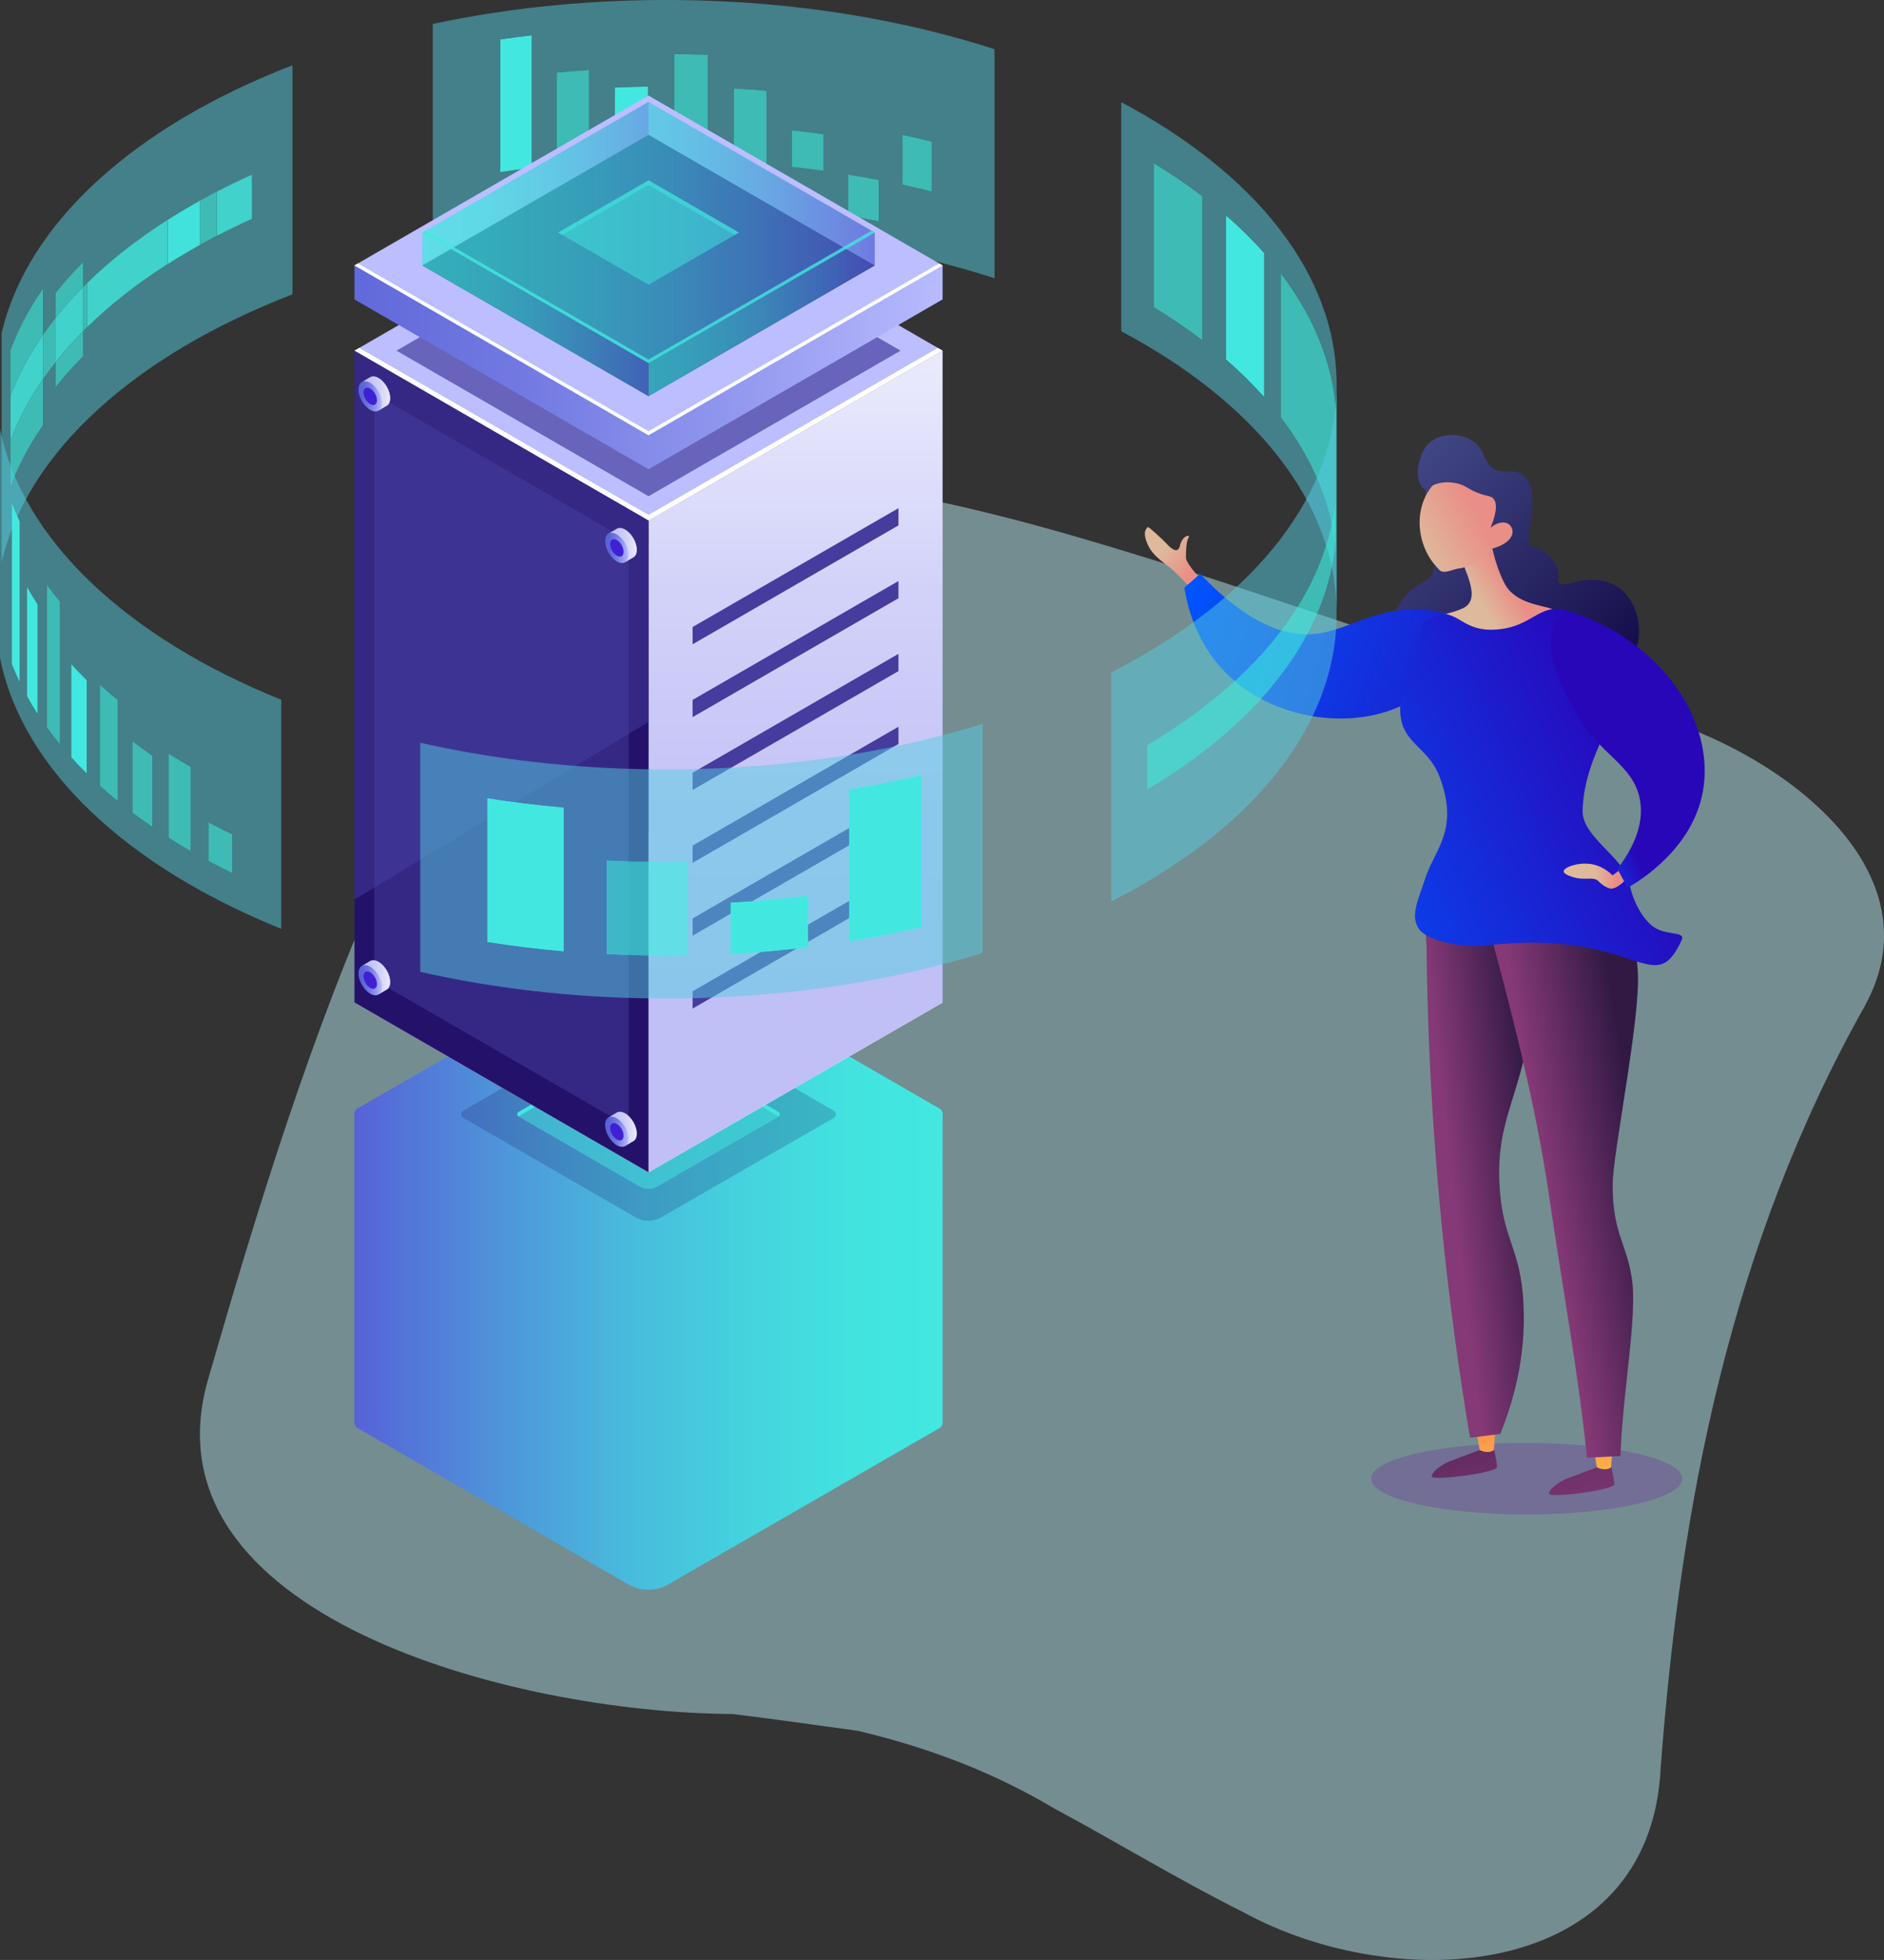
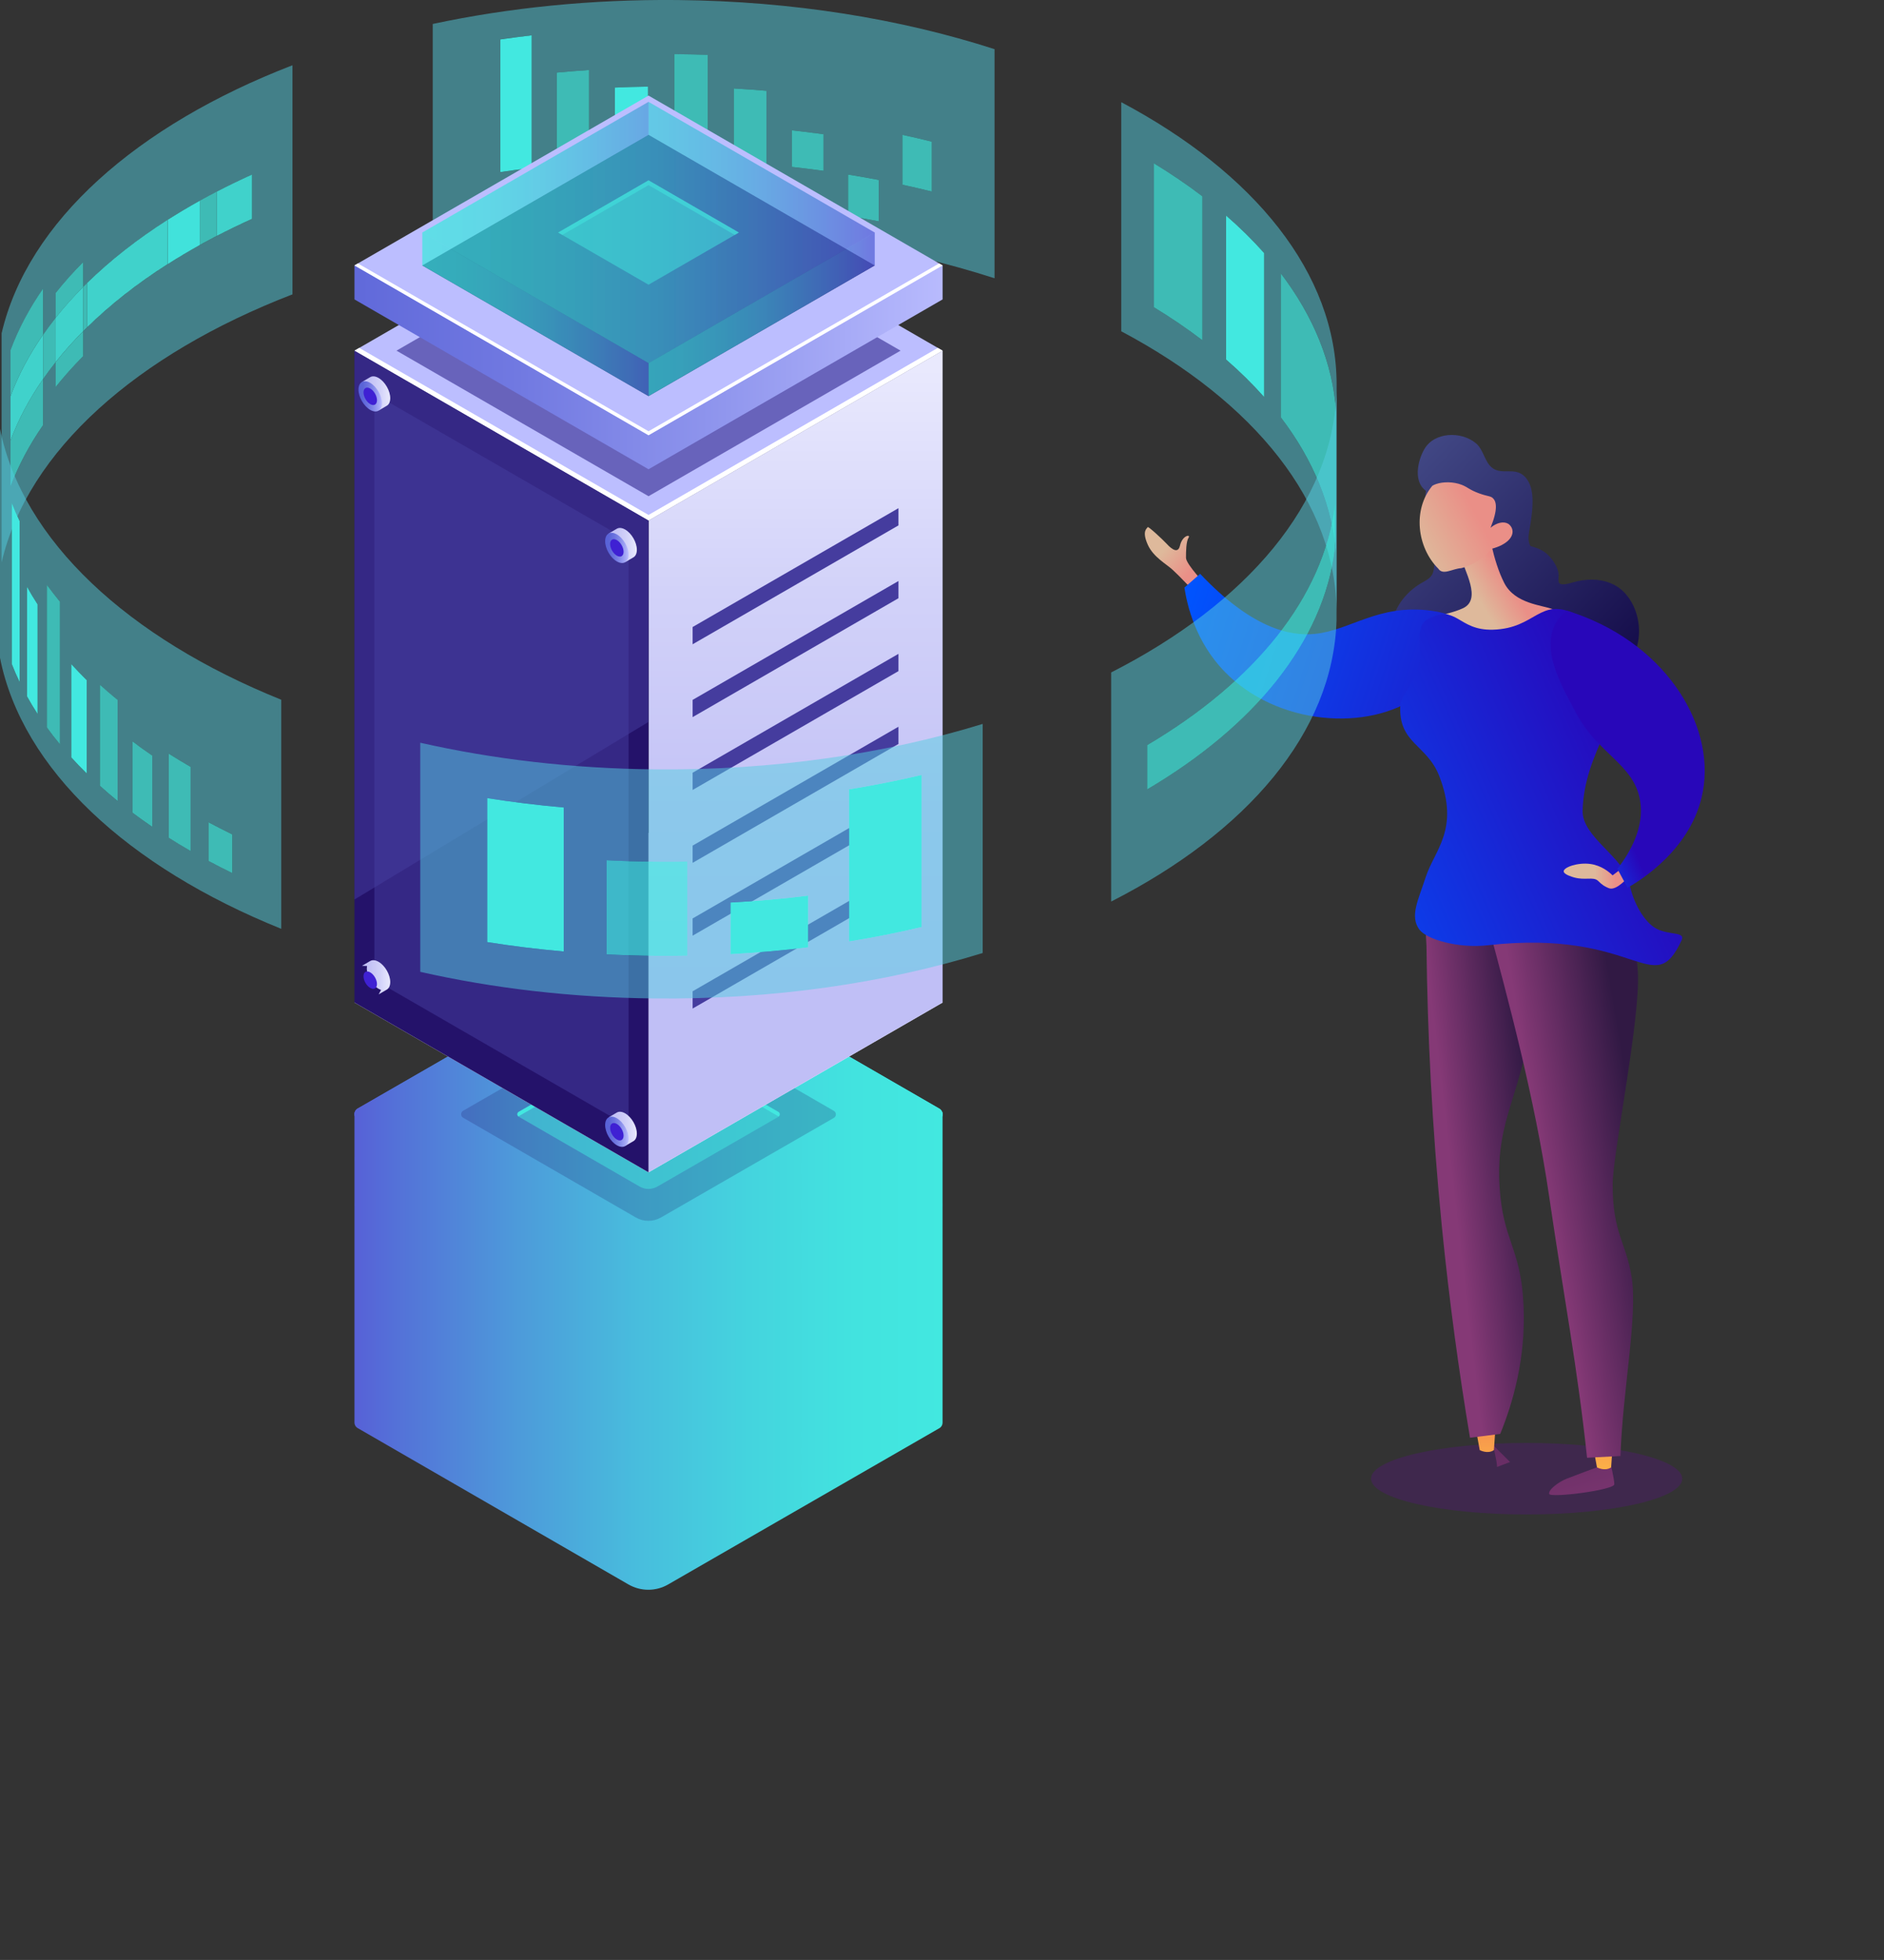
<svg xmlns="http://www.w3.org/2000/svg" xmlns:xlink="http://www.w3.org/1999/xlink" id="Capa_2" data-name="Capa 2" viewBox="0 0 464.95 483.53">
  <rect x="0" y="0" width="464.95" height="483.53" fill="#333333" stroke="none" />
  <defs>
    <style>
      .cls-1 {
        fill: #6900ab;
        opacity: .22;
      }

      .cls-1, .cls-2, .cls-3, .cls-4, .cls-5, .cls-6, .cls-7, .cls-8, .cls-9, .cls-10, .cls-11, .cls-12, .cls-13, .cls-14, .cls-15, .cls-16, .cls-17, .cls-18, .cls-19, .cls-20, .cls-21, .cls-22, .cls-23, .cls-24, .cls-25, .cls-26, .cls-27, .cls-28, .cls-29, .cls-30, .cls-31, .cls-32, .cls-33, .cls-34, .cls-35, .cls-36, .cls-37, .cls-38, .cls-39, .cls-40, .cls-41, .cls-42, .cls-43, .cls-44, .cls-45, .cls-46, .cls-47, .cls-48, .cls-49, .cls-50, .cls-51, .cls-52, .cls-53, .cls-54 {
        stroke-width: 0px;
      }

      .cls-2 {
        fill: url(#_ÂÁ_Ï_ÌÌ_È_ËÂÌÚ_3);
      }

      .cls-3 {
        fill: url(#Degradado_sin_nombre_35);
      }

      .cls-4 {
        fill: url(#Degradado_sin_nombre_36);
      }

      .cls-5 {
        fill: url(#Degradado_sin_nombre_40);
      }

      .cls-6 {
        fill: url(#Degradado_sin_nombre_49);
      }

      .cls-7 {
        opacity: .7;
      }

      .cls-7, .cls-46 {
        fill: #453c9e;
      }

      .cls-55 {
        opacity: .11;
      }

      .cls-8 {
        fill: url(#linear-gradient);
      }

      .cls-9 {
        opacity: .8;
      }

      .cls-9, .cls-10, .cls-35, .cls-36, .cls-37, .cls-47 {
        fill: #42e8e0;
      }

      .cls-10 {
        opacity: .75;
      }

      .cls-11 {
        fill: url(#_ÂÁ_Ï_ÌÌ_È_ËÂÌÚ_3-4);
      }

      .cls-12 {
        fill: url(#_ÂÁ_Ï_ÌÌ_È_ËÂÌÚ_3-5);
      }

      .cls-13 {
        fill: url(#_ÂÁ_Ï_ÌÌ_È_ËÂÌÚ_3-3);
      }

      .cls-14 {
        fill: url(#_ÂÁ_Ï_ÌÌ_È_ËÂÌÚ_3-2);
      }

      .cls-15 {
        fill: url(#_ÂÁ_Ï_ÌÌ_È_ËÂÌÚ_209);
      }

      .cls-16 {
        fill: url(#_ÂÁ_Ï_ÌÌ_È_ËÂÌÚ_24-2);
      }

      .cls-17 {
        fill: url(#_ÂÁ_Ï_ÌÌ_È_ËÂÌÚ_24-3);
      }

      .cls-18 {
        fill: url(#_ÂÁ_Ï_ÌÌ_È_ËÂÌÚ_24-4);
      }

      .cls-19 {
        fill: url(#Degradado_sin_nombre_49-3);
      }

      .cls-20 {
        fill: url(#Degradado_sin_nombre_49-2);
      }

      .cls-21 {
        fill: url(#Degradado_sin_nombre_36-2);
      }

      .cls-22 {
        fill: url(#Degradado_sin_nombre_35-2);
      }

      .cls-23 {
        fill: url(#_ÂÁ_Ï_ÌÌ_È_ËÂÌÚ_209-2);
      }

      .cls-24 {
        fill: url(#_ÂÁ_Ï_ÌÌ_È_ËÂÌÚ_209-3);
      }

      .cls-25 {
        fill: url(#_ÂÁ_Ï_ÌÌ_È_ËÂÌÚ_209-4);
      }

      .cls-26 {
        fill: url(#_ÂÁ_Ï_ÌÌ_È_ËÂÌÚ_209-7);
      }

      .cls-27 {
        fill: url(#_ÂÁ_Ï_ÌÌ_È_ËÂÌÚ_209-5);
      }

      .cls-28 {
        fill: url(#_ÂÁ_Ï_ÌÌ_È_ËÂÌÚ_209-6);
      }

      .cls-29 {
        fill: url(#_ÂÁ_Ï_ÌÌ_È_ËÂÌÚ_254);
      }

      .cls-29, .cls-30, .cls-31, .cls-32, .cls-33, .cls-34, .cls-37, .cls-38, .cls-56 {
        opacity: .5;
      }

      .cls-30 {
        fill: url(#_ÂÁ_Ï_ÌÌ_È_ËÂÌÚ_254-3);
      }

      .cls-31 {
        fill: url(#_ÂÁ_Ï_ÌÌ_È_ËÂÌÚ_254-2);
      }

      .cls-32 {
        fill: url(#_ÂÁ_Ï_ÌÌ_È_ËÂÌÚ_254-5);
      }

      .cls-33 {
        fill: url(#_ÂÁ_Ï_ÌÌ_È_ËÂÌÚ_254-6);
      }

      .cls-34 {
        fill: url(#_ÂÁ_Ï_ÌÌ_È_ËÂÌÚ_254-4);
      }

      .cls-35 {
        opacity: .88;
      }

      .cls-36 {
        opacity: .97;
      }

      .cls-38 {
        fill: #b7e9f0;
      }

      .cls-39 {
        fill: #55cee0;
        opacity: .5;
      }

      .cls-57 {
        opacity: .2;
      }

      .cls-58 {
        opacity: .51;
      }

      .cls-40 {
        fill: url(#linear-gradient-4);
      }

      .cls-41 {
        fill: url(#linear-gradient-2);
      }

      .cls-42 {
        fill: url(#linear-gradient-3);
      }

      .cls-43 {
        fill: url(#linear-gradient-5);
      }

      .cls-44 {
        fill: url(#linear-gradient-6);
      }

      .cls-45 {
        fill: #3f21d3;
      }

      .cls-48 {
        fill: #0f054c;
      }

      .cls-49 {
        fill: #160a5b;
      }

      .cls-50 {
        fill: #24126a;
      }

      .cls-51 {
        fill: #bcbeff;
      }

      .cls-52 {
        fill: #fff;
      }

      .cls-53 {
        fill: url(#_ÂÁ_Ï_ÌÌ_È_ËÂÌÚ_24);
      }

      .cls-54 {
        fill: url(#_ÂÁ_Ï_ÌÌ_È_ËÂÌÚ_18);
      }
    </style>
    <linearGradient id="Degradado_sin_nombre_40" data-name="Degradado sin nombre 40" x1="337.93" y1="117" x2="404.45" y2="180.09" gradientUnits="userSpaceOnUse">
      <stop offset="0" stop-color="#444b88" />
      <stop offset="1" stop-color="#0d0240" />
    </linearGradient>
    <linearGradient id="Degradado_sin_nombre_36" data-name="Degradado sin nombre 36" x1="356.94" y1="154.14" x2="374.93" y2="142.79" gradientUnits="userSpaceOnUse">
      <stop offset=".47" stop-color="#deb99b" />
      <stop offset=".87" stop-color="#ea8f87" />
    </linearGradient>
    <linearGradient id="Degradado_sin_nombre_36-2" data-name="Degradado sin nombre 36" x1="-2177.99" y1="-2886.31" x2="-2159.56" y2="-2922.14" gradientTransform="translate(511.66 3754.7) rotate(34.21)" xlink:href="#Degradado_sin_nombre_36" />
    <linearGradient id="linear-gradient" x1="348.17" y1="314.38" x2="368.75" y2="388.67" gradientUnits="userSpaceOnUse">
      <stop offset="0" stop-color="#311944" />
      <stop offset="1" stop-color="#853976" />
    </linearGradient>
    <linearGradient id="linear-gradient-2" x1="366.49" y1="366.9" x2="366.79" y2="341.84" gradientUnits="userSpaceOnUse">
      <stop offset="0" stop-color="#ffc044" />
      <stop offset="1" stop-color="#ef6f56" />
    </linearGradient>
    <linearGradient id="linear-gradient-3" x1="373.94" y1="307.24" x2="394.53" y2="381.53" xlink:href="#linear-gradient" />
    <linearGradient id="linear-gradient-4" x1="395.47" y1="367.25" x2="395.77" y2="342.19" xlink:href="#linear-gradient-2" />
    <linearGradient id="linear-gradient-5" x1="379.27" y1="285.21" x2="357.97" y2="287.69" xlink:href="#linear-gradient" />
    <linearGradient id="linear-gradient-6" x1="405.13" y1="287.97" x2="381.34" y2="291.93" xlink:href="#linear-gradient" />
    <linearGradient id="Degradado_sin_nombre_35" data-name="Degradado sin nombre 35" x1="292.48" y1="497.99" x2="308.39" y2="497.71" gradientTransform="translate(397.77 -432.79) rotate(41.34)" gradientUnits="userSpaceOnUse">
      <stop offset="0" stop-color="#deb99b" />
      <stop offset=".53" stop-color="#ea8f87" />
    </linearGradient>
    <linearGradient id="Degradado_sin_nombre_49" data-name="Degradado sin nombre 49" x1="303.47" y1="507.14" x2="400.43" y2="464.71" gradientTransform="translate(397.77 -432.79) rotate(41.34)" gradientUnits="userSpaceOnUse">
      <stop offset="0" stop-color="#05f" />
      <stop offset="1" stop-color="#2807b9" />
    </linearGradient>
    <linearGradient id="Degradado_sin_nombre_49-2" data-name="Degradado sin nombre 49" x1="311.05" y1="226.01" x2="404.84" y2="184.96" gradientTransform="matrix(1,0,0,1,0,0)" xlink:href="#Degradado_sin_nombre_49" />
    <linearGradient id="Degradado_sin_nombre_35-2" data-name="Degradado sin nombre 35" x1="393.57" y1="216.09" x2="403.2" y2="216.09" gradientTransform="matrix(1,0,0,1,0,0)" xlink:href="#Degradado_sin_nombre_35" />
    <linearGradient id="Degradado_sin_nombre_49-3" data-name="Degradado sin nombre 49" x1="378.71" y1="191.59" x2="392.78" y2="185.44" gradientTransform="matrix(1,0,0,1,0,0)" xlink:href="#Degradado_sin_nombre_49" />
    <linearGradient id="_ÂÁ_Ï_ÌÌ_È_ËÂÌÚ_209" data-name="¡ÂÁ˚ÏˇÌÌ˚È „‡‰ËÂÌÚ 209" x1="87.48" y1="329.76" x2="232.62" y2="329.76" gradientUnits="userSpaceOnUse">
      <stop offset="0" stop-color="#5761d7" />
      <stop offset=".07" stop-color="#5471d8" />
      <stop offset=".28" stop-color="#4d9bda" />
      <stop offset=".48" stop-color="#48bddd" />
      <stop offset=".67" stop-color="#44d4de" />
      <stop offset=".85" stop-color="#42e3df" />
      <stop offset="1" stop-color="#42e8e0" />
    </linearGradient>
    <linearGradient id="_ÂÁ_Ï_ÌÌ_È_ËÂÌÚ_209-2" data-name="¡ÂÁ˚ÏˇÌÌ˚È „‡‰ËÂÌÚ 209" y1="318.59" y2="318.59" xlink:href="#_ÂÁ_Ï_ÌÌ_È_ËÂÌÚ_209" />
    <linearGradient id="_ÂÁ_Ï_ÌÌ_È_ËÂÌÚ_209-3" data-name="¡ÂÁ˚ÏˇÌÌ˚È „‡‰ËÂÌÚ 209" y1="307.43" y2="307.43" xlink:href="#_ÂÁ_Ï_ÌÌ_È_ËÂÌÚ_209" />
    <linearGradient id="_ÂÁ_Ï_ÌÌ_È_ËÂÌÚ_209-4" data-name="¡ÂÁ˚ÏˇÌÌ˚È „‡‰ËÂÌÚ 209" y1="296.26" y2="296.26" xlink:href="#_ÂÁ_Ï_ÌÌ_È_ËÂÌÚ_209" />
    <linearGradient id="_ÂÁ_Ï_ÌÌ_È_ËÂÌÚ_209-5" data-name="¡ÂÁ˚ÏˇÌÌ˚È „‡‰ËÂÌÚ 209" x1="87.48" y1="313.01" x2="232.62" y2="313.01" xlink:href="#_ÂÁ_Ï_ÌÌ_È_ËÂÌÚ_209" />
    <linearGradient id="_ÂÁ_Ï_ÌÌ_È_ËÂÌÚ_209-6" data-name="¡ÂÁ˚ÏˇÌÌ˚È „‡‰ËÂÌÚ 209" y1="296.26" y2="296.26" xlink:href="#_ÂÁ_Ï_ÌÌ_È_ËÂÌÚ_209" />
    <linearGradient id="_ÂÁ_Ï_ÌÌ_È_ËÂÌÚ_209-7" data-name="¡ÂÁ˚ÏˇÌÌ˚È „‡‰ËÂÌÚ 209" x1="87.48" y1="316.39" x2="232.62" y2="316.39" xlink:href="#_ÂÁ_Ï_ÌÌ_È_ËÂÌÚ_209" />
    <linearGradient id="_ÂÁ_Ï_ÌÌ_È_ËÂÌÚ_3" data-name="¡ÂÁ˚ÏˇÌÌ˚È „‡‰ËÂÌÚ 3" x1="196.33" y1="243.95" x2="196.33" y2="90.81" gradientUnits="userSpaceOnUse">
      <stop offset="0" stop-color="#c0bff6" />
      <stop offset=".29" stop-color="#c4c3f6" />
      <stop offset=".64" stop-color="#d2d2f9" />
      <stop offset="1" stop-color="#e9e9fd" />
    </linearGradient>
    <linearGradient id="_ÂÁ_Ï_ÌÌ_È_ËÂÌÚ_3-2" data-name="¡ÂÁ˚ÏˇÌÌ˚È „‡‰ËÂÌÚ 3" x1="150.19" y1="134.46" x2="157.17" y2="134.46" xlink:href="#_ÂÁ_Ï_ÌÌ_È_ËÂÌÚ_3" />
    <linearGradient id="_ÂÁ_Ï_ÌÌ_È_ËÂÌÚ_24" data-name="¡ÂÁ˚ÏˇÌÌ˚È „‡‰ËÂÌÚ 24" x1="149.34" y1="135.18" x2="155.12" y2="135.18" gradientUnits="userSpaceOnUse">
      <stop offset="0" stop-color="#5761d7" />
      <stop offset=".18" stop-color="#5b65d8" />
      <stop offset=".39" stop-color="#6a72de" />
      <stop offset=".61" stop-color="#8188e8" />
      <stop offset=".85" stop-color="#a2a6f5" />
      <stop offset="1" stop-color="#bcbeff" />
    </linearGradient>
    <linearGradient id="_ÂÁ_Ï_ÌÌ_È_ËÂÌÚ_3-3" data-name="¡ÂÁ˚ÏˇÌÌ˚È „‡‰ËÂÌÚ 3" x1="89.33" y1="97.07" x2="96.31" y2="97.07" xlink:href="#_ÂÁ_Ï_ÌÌ_È_ËÂÌÚ_3" />
    <linearGradient id="_ÂÁ_Ï_ÌÌ_È_ËÂÌÚ_24-2" data-name="¡ÂÁ˚ÏˇÌÌ˚È „‡‰ËÂÌÚ 24" x1="88.48" y1="97.78" x2="94.25" y2="97.78" xlink:href="#_ÂÁ_Ï_ÌÌ_È_ËÂÌÚ_24" />
    <linearGradient id="_ÂÁ_Ï_ÌÌ_È_ËÂÌÚ_3-4" data-name="¡ÂÁ˚ÏˇÌÌ˚È „‡‰ËÂÌÚ 3" x1="150.19" y1="278.5" x2="157.17" y2="278.5" xlink:href="#_ÂÁ_Ï_ÌÌ_È_ËÂÌÚ_3" />
    <linearGradient id="_ÂÁ_Ï_ÌÌ_È_ËÂÌÚ_24-3" data-name="¡ÂÁ˚ÏˇÌÌ˚È „‡‰ËÂÌÚ 24" y1="279.21" y2="279.21" xlink:href="#_ÂÁ_Ï_ÌÌ_È_ËÂÌÚ_24" />
    <linearGradient id="_ÂÁ_Ï_ÌÌ_È_ËÂÌÚ_3-5" data-name="¡ÂÁ˚ÏˇÌÌ˚È „‡‰ËÂÌÚ 3" x1="89.33" y1="241.1" x2="96.31" y2="241.1" xlink:href="#_ÂÁ_Ï_ÌÌ_È_ËÂÌÚ_3" />
    <linearGradient id="_ÂÁ_Ï_ÌÌ_È_ËÂÌÚ_24-4" data-name="¡ÂÁ˚ÏˇÌÌ˚È „‡‰ËÂÌÚ 24" x1="88.48" y1="241.81" x2="94.25" y2="241.81" xlink:href="#_ÂÁ_Ï_ÌÌ_È_ËÂÌÚ_24" />
    <linearGradient id="_ÂÁ_Ï_ÌÌ_È_ËÂÌÚ_18" data-name="¡ÂÁ˚ÏˇÌÌ˚È „‡‰ËÂÌÚ 18" x1="51.6" y1="90.62" x2="237.58" y2="90.62" gradientUnits="userSpaceOnUse">
      <stop offset="0" stop-color="#5761d7" />
      <stop offset=".16" stop-color="#5e67d9" />
      <stop offset=".41" stop-color="#7179e1" />
      <stop offset=".69" stop-color="#9197ee" />
      <stop offset="1" stop-color="#bcbeff" />
    </linearGradient>
    <linearGradient id="_ÂÁ_Ï_ÌÌ_È_ËÂÌÚ_254" data-name="¡ÂÁ˚ÏˇÌÌ˚È „‡‰ËÂÌÚ 254" x1="104.23" y1="65.49" x2="215.86" y2="65.49" gradientUnits="userSpaceOnUse">
      <stop offset="0" stop-color="#42e8e0" />
      <stop offset=".15" stop-color="#42e3df" />
      <stop offset=".33" stop-color="#44d4de" />
      <stop offset=".52" stop-color="#48bddd" />
      <stop offset=".72" stop-color="#4d9bda" />
      <stop offset=".93" stop-color="#5471d8" />
      <stop offset="1" stop-color="#5761d7" />
    </linearGradient>
    <linearGradient id="_ÂÁ_Ï_ÌÌ_È_ËÂÌÚ_254-2" data-name="¡ÂÁ˚ÏˇÌÌ˚È „‡‰ËÂÌÚ 254" x1="160.05" y1="45.32" y2="45.32" xlink:href="#_ÂÁ_Ï_ÌÌ_È_ËÂÌÚ_254" />
    <linearGradient id="_ÂÁ_Ï_ÌÌ_È_ËÂÌÚ_254-3" data-name="¡ÂÁ˚ÏˇÌÌ˚È „‡‰ËÂÌÚ 254" y1="45.32" x2="160.05" y2="45.32" xlink:href="#_ÂÁ_Ï_ÌÌ_È_ËÂÌÚ_254" />
    <linearGradient id="_ÂÁ_Ï_ÌÌ_È_ËÂÌÚ_254-4" data-name="¡ÂÁ˚ÏˇÌÌ˚È „‡‰ËÂÌÚ 254" y1="57.37" y2="57.37" xlink:href="#_ÂÁ_Ï_ÌÌ_È_ËÂÌÚ_254" />
    <linearGradient id="_ÂÁ_Ï_ÌÌ_È_ËÂÌÚ_254-5" data-name="¡ÂÁ˚ÏˇÌÌ˚È „‡‰ËÂÌÚ 254" x1="160.05" y1="77.54" y2="77.54" xlink:href="#_ÂÁ_Ï_ÌÌ_È_ËÂÌÚ_254" />
    <linearGradient id="_ÂÁ_Ï_ÌÌ_È_ËÂÌÚ_254-6" data-name="¡ÂÁ˚ÏˇÌÌ˚È „‡‰ËÂÌÚ 254" y1="77.54" x2="160.05" y2="77.54" xlink:href="#_ÂÁ_Ï_ÌÌ_È_ËÂÌÚ_254" />
  </defs>
  <g id="Capa_2-2" data-name="Capa 2">
    <g>
-       <path class="cls-38" d="M211.61,426.99c17.75,4.18,33.71,10.32,48.68,19.24,7.71,4.14,15.32,8.5,23.01,12.84,7.68,4.33,15.43,8.63,23.41,12.62,38.06,20.87,100.68,17.19,103.13-35.6,4.91-65.07,17.19-128.91,50.34-187.85,19.64-35.6-25.74-65.46-55.37-72.28-69.49-15.99-197.23-75.91-240.93-51.26-56.43,31.83-88.99,133.98-112.53,215.62-16.72,58,74.89,82.26,129.45,82.54,10.29,1.25,20.78,2.77,30.82,4.14Z" />
      <ellipse class="cls-1" cx="376.76" cy="364.81" rx="38.4" ry="8.82" />
      <g>
        <g>
          <path class="cls-5" d="M400.64,145.95c-1.75-1.74-4.11-2.66-6.54-2.89-1.61-.15-3.21,0-4.79.32-1.06.21-3.29,1.16-4.33.63-.64-.32-.21-1.67-.37-2.62-.22-1.29-.86-2.43-1.66-3.46-1.55-2-3.19-2.66-5.25-3.21-.91-1.68-.3-3.4,0-5.48.52-3.56,1.44-9.51-1.89-12.08-2.24-1.73-5.13-.09-7.36-1.6-2.12-1.43-2.18-4.55-4.29-6.27-3.6-2.93-10.17-2.76-12.65,1.52-1.72,2.98-2.72,8.1.4,10.28-.58,3.18.65,6.53,1.97,9.39.6,1.31,1.6,2.41,2.18,3.71.47,1.05.41,1.77.1,2.4-.71.23-1.33.55-1.8,1.48-.42.84-.38,1.63-.54,2.51-.36,2.03-1.64,2.42-3.24,3.38-3.72,2.23-6.92,6.27-7.07,10.76-.14,4.4,3.87,7.47,7.6,9,2.03.83,4.1.79,6.21.29,2.96-.7,5.15-1.19,8.19-.33,5.63,1.59,10.7,4.04,16.61,4.69,2.64.29,5.41.13,8.07.23,2.46.09,5.17-.29,7.43-1.32,8.06-3.64,8.98-15.39,3.01-21.35Z" />
          <path class="cls-4" d="M367.29,130.14s1,7.92,3.94,13.68c2.66,5.2,9.43,5.45,11.9,6.46,2.47,1.01,1.91,6.63-4.9,7.87-6.81,1.24-21.05.36-24.61-3.26-3.08-3.14,2.65-2.63,7.4-4.82,4.75-2.19.41-9.17-.8-13.44-1.21-4.28,7.07-6.48,7.07-6.48Z" />
          <path class="cls-21" d="M368,135.42s-2.31,3.08-6.46,4.48c-.3.1-.6.19-.92.27-2.19.12-4.51,1.86-5.67.12-5.23-5.23-6.39-14.52-1.46-20.45.28-.17.59-.31.94-.43,1.74-.6,4.27-.59,6.31.2,1.45.56,1.89,1.23,4.27,2.1,2.2.8,2.86.61,3.48,1.25.78.8,1.24,2.61-.64,7.24,1.52-1.27,3.23-1.65,4.36-.98.18.11.65.49.88,1.03.84,1.96-1.09,4.17-5.09,5.17Z" />
        </g>
-         <path class="cls-8" d="M368.45,356.49s.98,3.98,1.01,5.42c.03,1.44-15.83,3.45-16.08,2.39-.25-1.06,2.41-3,4.33-3.76,1.92-.76,7.54-2.83,7.54-2.83l3.2-1.22Z" />
+         <path class="cls-8" d="M368.45,356.49s.98,3.98,1.01,5.42l3.2-1.22Z" />
        <path class="cls-41" d="M364.27,352.78l.91,4.97s1.95,1.07,3.5,0l.38-5.52-4.79.55Z" />
        <path class="cls-42" d="M397.39,360.75s.98,3.98,1.01,5.42c.03,1.44-15.83,3.45-16.08,2.39-.25-1.06,2.41-3,4.33-3.76,1.92-.76,7.54-2.83,7.54-2.83l3.2-1.22Z" />
        <path class="cls-40" d="M393.2,357.04l.91,4.97s1.95,1.07,3.5,0l.38-5.52-4.79.55Z" />
        <path class="cls-43" d="M352.38,222.99c-.8,3.63-.49,7.6-.34,10.32.23,21.41,1.35,44.63,3.8,69.35,1.83,18.4,4.21,35.77,6.94,52.04,2.49-.31,4.97-.63,7.46-.94,3.03-7.45,6.42-18.64,5.74-32.07-.71-14-5.09-15.52-5.9-28.92-1.04-17.37,5.86-22.57,8.06-43.74.84-8.09,1-18.59-1.19-31.13-6.76,1.26-17.81,3.83-24.57,5.09Z" />
        <path class="cls-44" d="M367.11,227.6c4.96,18.56,11.62,43.05,15.19,67.47,3.78,25.79,6.96,42.01,9.37,64.57,2.75-.14,5.49-.28,8.24-.43.56-16.32,4.28-34.55,2.77-44.07-1.39-8.79-4.69-10.79-4.69-22.9,0-7.66,6.9-41.02,6.21-52.42-.64-10.7-3.42-13.62-6.72-16.54-8.7-7.67-28.84,3.46-30.37,4.32Z" />
        <path class="cls-3" d="M297.75,144.49s-5.05-5.28-5.06-6.86c-.01-1.58.04-4.06.63-4.97.6-.92-1.53-.63-2.12,1.97-.59,2.6-2.98-.16-3.37-.57-.89-.96-4.51-4.33-4.6-4.01-.1.32-1.54.86.05,4.38,1.39,3.08,4.74,4.82,6.18,6.21l1.44,1.39,3.72,3.81,3.14-1.35Z" />
        <path class="cls-6" d="M296.17,141.58c-1.29,1.13-2.58,2.25-3.87,3.38.67,4.34,2.71,13.33,9.97,20.79,12.8,13.16,35.38,14.98,47.98,5.78,6.24-4.56,12.21-13.41,9.81-17.79-.66-1.21-2.18-2.46-6.99-3.09-12.85-1.68-19.81,4.84-28.51,5.73-6.26.64-15.67-1.4-28.38-14.81Z" />
        <path class="cls-20" d="M350.26,229.3c-2.37-3.31-.28-7.16,1.6-12.94,2.15-6.61,8.43-11.78,3.34-24.89-3.07-7.89-10.11-7.97-9.63-17.48.12-2.32,4.65-7.08,4.84-11.52.18-4.15-1.02-8.18,2.09-9.78,7.17-3.67,7.26,2.9,15.93,2.66,10.72-.3,11.34-8.09,20.43-3.86.6.28,8.73,3.56,10.43,14.23,1.72,10.86-8.3,19.52-8.72,34.23-.19,6.6,10.23,11.48,11.53,17.95,1.02,5.08,3.75,9.54,6.53,11.12,3.19,1.81,7.41.72,6.37,2.96-7.03,15.1-10.75-2.96-47.89,1.23-7.21.81-15.07-1.44-16.85-3.91Z" />
        <path class="cls-22" d="M401.96,212.94l-3.99,3.02c-.82-.81-2.71-2.43-5.49-2.81-3.13-.43-6.58.82-6.58,1.81,0,.79,2.21,1.41,2.55,1.51,2.76.77,4.69-.21,5.86.78.41.35.95,1.02,2.1,1.59.3.15.62.28.78.33,1.85.55,4.67-2.81,4.91-3.1l-.14-3.13Z" />
        <path class="cls-19" d="M388.91,175.78c-2.61-5.06-11.21-18.15-2.26-25.13,23.47,7.14,36.77,27.46,33.59,44.67-2.62,14.19-15.67,22.04-18.58,23.7-.83-1.55-1.67-3.1-2.5-4.65,3.2-4.19,6.69-10.29,5.6-16.85-1.51-9.09-10.57-11.5-15.85-21.75Z" />
      </g>
      <g>
        <g>
          <path class="cls-39" d="M329.74,137.15v-35.52c-.82-12.11-5.61-23.65-13.66-34.2v35.52c8.04,10.55,12.83,22.09,13.66,34.2h0ZM311.97,97.96v-35.52c-2.84-3.2-5.98-6.29-9.41-9.27v35.52c3.43,2.98,6.57,6.07,9.41,9.27h0ZM296.75,83.96v-35.52c-3.73-2.85-7.73-5.57-11.99-8.16v35.52c4.25,2.59,8.26,5.31,11.99,8.16h0ZM276.71,81.73V25.21c32.73,17.36,53.15,42.19,53.15,69.66v56.52c0-27.47-20.43-52.3-53.15-69.66h0Z" />
          <path class="cls-39" d="M216.86,54.6v-10.21c-2.5-.48-5.02-.92-7.57-1.33v10.21c2.55.41,5.07.86,7.57,1.33h0ZM203.24,42.15v-9.03c-2.59-.36-5.2-.68-7.83-.97v9.03c2.63.29,5.25.61,7.83.97h0ZM229.97,47.26v-12.31c-2.4-.59-4.82-1.16-7.28-1.69v12.31c2.45.53,4.88,1.09,7.28,1.69h0ZM189.16,40.58v-18.18c-2.67-.23-5.35-.42-8.06-.58v18.18c2.71.16,5.39.35,8.06.58h0ZM159.91,39.55v-18.18c-2.74.04-5.47.12-8.17.24v18.18c2.71-.12,5.43-.2,8.17-.24h0ZM145.38,40.14v-22.87c-2.68.18-5.34.39-7.98.64v22.87c2.64-.25,5.3-.46,7.98-.64h0ZM174.67,39.7V13.55c-2.45-.09-4.91-.14-7.38-.17-.29,0-.59,0-.88,0v26.15c.29,0,.59,0,.88,0,2.48.02,4.94.08,7.38.17h0ZM131.21,41.43V8.71c-2.61.3-5.19.64-7.76,1.02v32.72c2.56-.37,5.15-.71,7.76-1.02h0ZM106.8,5.91C125.61,1.9,146.01-.2,167.29.01c28.4.28,55.01,4.66,78.15,12.12v56.52c-23.13-7.47-49.74-11.84-78.15-12.12-21.27-.21-41.68,1.89-60.49,5.9V5.91h0Z" />
          <path class="cls-39" d="M10.64,82.57v-11.38c-3.38,4.87-6.08,9.93-8.03,15.16v33.7c1.95-5.23,4.65-10.3,8.03-15.16v-11.38c.98-1.41,2.02-2.8,3.11-4.18v6.14c2.07-2.61,4.34-5.15,6.8-7.62v-6.14c10.66-10.73,24.86-20.14,41.67-27.72v-10.94c-2.99,1.35-5.9,2.76-8.72,4.22-1.41.73-2.8,1.48-4.17,2.24-10.79,5.99-20.18,12.82-27.82,20.31-.32.32-.64.64-.96.95v-6.14c-2.46,2.47-4.73,5.02-6.8,7.62v6.14c-1.09,1.38-2.13,2.77-3.11,4.18h0ZM.4,82.22C6.83,54.63,33.85,30.88,72.18,16.1v56.52C33.85,87.4,6.83,111.15.4,138.73v-56.52H.4Z" />
          <path class="cls-10" d="M20.54,70.77c.32-.32.64-.64.96-.95v10.94c5.71-5.59,12.39-10.82,19.9-15.61,2.55-1.62,5.19-3.19,7.92-4.71v-10.94c1.37-.76,2.76-1.5,4.17-2.24v10.94c2.82-1.46,5.73-2.87,8.72-4.22v-10.94,10.94c-16.81,7.58-31.01,16.99-41.67,27.72v-10.94h0ZM10.64,82.57c.98-1.41,2.02-2.8,3.11-4.18v10.94c-1.09,1.38-2.13,2.77-3.11,4.18v-10.94h0Z" />
          <path class="cls-35" d="M53.49,47.27c2.82-1.46,5.73-2.87,8.72-4.22v10.94c-2.99,1.35-5.9,2.76-8.72,4.22v-10.94h0Z" />
          <path class="cls-35" d="M21.5,69.81c5.71-5.59,12.39-10.82,19.9-15.61v10.94c-7.51,4.78-14.19,10.01-19.9,15.61v-10.94h0Z" />
          <path class="cls-36" d="M41.41,54.21c2.55-1.62,5.19-3.19,7.92-4.71v10.94c-2.73,1.52-5.37,3.09-7.92,4.71v-10.94h0Z" />
          <path class="cls-10" d="M2.6,86.35c1.95-5.23,4.65-10.3,8.03-15.16v11.38c-3.38,4.87-6.08,9.93-8.03,15.16v10.94c1.95-5.23,4.65-10.3,8.03-15.16v11.38c-3.38,4.87-6.08,9.93-8.03,15.16v-33.7h0Z" />
          <path class="cls-35" d="M2.6,97.73c1.95-5.23,4.65-10.3,8.03-15.16v10.94c-3.38,4.87-6.08,9.93-8.03,15.16v-10.94h0Z" />
          <path class="cls-10" d="M13.74,89.34c2.07-2.61,4.34-5.15,6.8-7.62v6.14c-2.46,2.47-4.73,5.02-6.8,7.62v-6.14h0ZM13.74,72.26c2.07-2.61,4.34-5.15,6.8-7.62v6.14c-2.46,2.47-4.73,5.02-6.8,7.62v-6.14h0Z" />
          <path class="cls-35" d="M13.74,78.39c2.07-2.61,4.34-5.15,6.8-7.62v10.94c-2.46,2.47-4.73,5.02-6.8,7.62v-10.94h0Z" />
          <path class="cls-10" d="M316.08,67.43c8.04,10.55,12.83,22.09,13.66,34.2v35.52c-.82-12.11-5.61-23.65-13.66-34.2v-35.52h0Z" />
          <path class="cls-47" d="M302.57,53.17c3.43,2.98,6.57,6.07,9.41,9.27v35.52c-2.84-3.2-5.98-6.29-9.41-9.27v-35.52h0Z" />
          <path class="cls-10" d="M284.76,40.28c4.25,2.59,8.26,5.31,11.99,8.16v35.52c-3.73-2.85-7.73-5.57-11.99-8.16v-35.52h0Z" />
          <path class="cls-10" d="M222.69,33.26c2.45.53,4.88,1.09,7.28,1.69v12.31c-2.4-.59-4.82-1.16-7.28-1.69v-12.31h0Z" />
          <path class="cls-10" d="M209.29,43.06c2.55.41,5.07.86,7.57,1.33v10.21c-2.5-.48-5.02-.92-7.57-1.33v-10.21s0,0,0,0Z" />
          <path class="cls-10" d="M195.41,32.15c2.63.29,5.25.61,7.83.97v9.03c-2.59-.36-5.2-.68-7.83-.97v-9.03h0Z" />
          <path class="cls-10" d="M181.1,21.82c2.71.16,5.39.35,8.06.58v18.18c-2.67-.23-5.35-.42-8.06-.58v-18.18h0Z" />
          <path class="cls-10" d="M166.41,13.37c.29,0,.59,0,.88,0,2.48.02,4.94.08,7.38.17v26.15c-2.45-.09-4.91-.14-7.38-.17-.29,0-.59,0-.88,0V13.37h0Z" />
          <path class="cls-47" d="M151.74,21.61c2.71-.12,5.43-.2,8.17-.24v18.18c-2.74.04-5.47.12-8.17.24v-18.18h0Z" />
          <path class="cls-10" d="M137.4,17.91c2.64-.25,5.3-.46,7.98-.64v22.87c-2.68.18-5.34.39-7.98.64v-22.87h0Z" />
          <path class="cls-47" d="M123.46,9.73c2.56-.37,5.15-.71,7.76-1.02v32.72c-2.61.3-5.19.64-7.76,1.02V9.73h0Z" />
        </g>
        <g>
          <g>
            <g class="cls-55">
              <path class="cls-15" d="M165.66,268.81c-3.44-1.99-7.68-1.99-11.12,0l-66.28,80.79c-1.04.6-1.04,2.11,0,2.71l66.83,38.58c3.04,1.75,6.78,1.75,9.81,0l66.93-38.55c1.04-.6,1.04-2.11,0-2.71l-66.18-80.82Z" />
            </g>
            <g class="cls-55">
              <path class="cls-23" d="M165.66,257.64c-3.44-1.99-7.68-1.99-11.12,0l-66.28,38.18c-1.04.6-1.04,2.11,0,2.71l66.83,81.19c3.04,1.75,6.78,1.75,9.81,0l66.93-81.16c1.04-.6,1.04-2.11,0-2.71l-66.18-38.21Z" />
            </g>
            <g class="cls-55">
              <path class="cls-24" d="M165.66,246.48c-3.44-1.99-7.68-1.99-11.12,0l-66.28,38.18c-1.04.6-1.04,2.11,0,2.71l66.83,81.19c3.04,1.75,6.78,1.75,9.81,0l66.93-81.16c1.04-.6,1.04-2.11,0-2.71l-66.18-38.21Z" />
            </g>
            <g class="cls-55">
              <path class="cls-25" d="M165.66,235.31c-3.44-1.99-7.68-1.99-11.12,0l-66.28,38.18c-1.04.6-1.04,2.11,0,2.71l66.83,81.19c3.04,1.75,6.78,1.75,9.81,0l66.93-81.16c1.04-.6,1.04-2.11,0-2.71l-66.18-38.21Z" />
            </g>
            <path class="cls-27" d="M231.84,273.52l-66.18-38.21c-3.44-1.99-7.68-1.99-11.12,0l-66.28,38.18c-.52.3-.78.83-.78,1.36v76.1c0,.53.26,1.05.78,1.36l66.83,38.58c3.04,1.75,6.78,1.75,9.81,0l66.93-38.55c.52-.3.78-.83.78-1.36v-76.1h0c0-.53-.26-1.05-.78-1.36Z" />
            <path class="cls-28" d="M165.66,235.31c-3.44-1.99-7.68-1.99-11.12,0l-66.28,38.18c-1.04.6-1.04,2.11,0,2.71l66.83,81.19c3.04,1.75,6.78,1.75,9.81,0l66.93-81.16c1.04-.6,1.04-2.11,0-2.71l-66.18-38.21Z" />
            <g class="cls-57">
              <path class="cls-49" d="M163.62,249.7c-2.19-1.27-4.89-1.27-7.09,0l-42.23,24.33c-.66.38-.66,1.34,0,1.73l42.59,24.59c1.93,1.12,4.32,1.12,6.25,0l42.65-24.56c.66-.38.66-1.34,0-1.73l-42.17-24.35Z" />
            </g>
            <g class="cls-56">
              <path class="cls-47" d="M162.43,257.2c-1.46-.84-3.25-.84-4.71,0l-29.69,17.1c-.47.27-.47.94,0,1.21l29.82,17.22c1.35.78,3.02.78,4.38,0l29.86-17.2c.47-.27.47-.94,0-1.21l-29.65-17.12Z" />
            </g>
            <path class="cls-47" d="M128.02,275.37l29.69-17.1c1.46-.84,3.26-.84,4.71,0l29.65,17.12s.04.05.07.07c.38-.3.37-.89-.07-1.14l-29.65-17.12c-1.46-.84-3.25-.84-4.71,0l-29.69,17.1c-.44.25-.45.84-.07,1.14.03-.02.04-.05.07-.07Z" />
            <path class="cls-26" d="M231.84,274.69l-66.93,81.16c-3.04,1.75-6.78,1.75-9.81,0l-66.83-81.19c-.26-.15-.45-.35-.58-.58-.4.71-.21,1.67.58,2.13l66.83,81.19c3.04,1.75,6.78,1.75,9.81,0l66.93-81.16c.79-.45.98-1.42.58-2.13-.13.23-.32.44-.58.58Z" />
          </g>
          <g>
            <polygon class="cls-51" points="160.05 128.41 87.48 86.51 160.05 44.61 232.62 86.51 160.05 128.41" />
            <polygon class="cls-7" points="160.05 122.42 97.85 86.51 160.05 50.6 222.25 86.51 160.05 122.42" />
            <polygon class="cls-52" points="160.05 289.23 87.48 247.34 160.05 205.44 232.62 247.34 160.05 289.23" />
            <polygon class="cls-2" points="232.62 86.51 232.62 247.34 160.05 289.23 160.05 128.41 232.62 86.51" />
            <polygon class="cls-50" points="87.48 86.51 87.48 247.34 160.05 289.23 160.05 128.41 87.48 86.51" />
            <g class="cls-58">
              <polygon class="cls-46" points="92.39 97.18 92.39 241.74 155.13 277.96 155.13 133.4 92.39 97.18" />
            </g>
            <polygon class="cls-46" points="221.73 125.37 221.73 129.62 170.93 158.95 170.93 154.69 221.73 125.37" />
            <polygon class="cls-46" points="221.73 143.34 221.73 147.59 170.93 176.92 170.93 172.67 221.73 143.34" />
            <polygon class="cls-46" points="221.73 161.31 221.73 165.57 170.93 194.89 170.93 190.64 221.73 161.31" />
            <polygon class="cls-46" points="221.73 179.29 221.73 183.54 170.93 212.87 170.93 208.62 221.73 179.29" />
            <polygon class="cls-46" points="221.73 197.26 221.73 201.51 170.93 230.84 170.93 226.59 221.73 197.26" />
            <polygon class="cls-46" points="221.73 215.24 221.73 219.49 170.93 248.82 170.93 244.56 221.73 215.24" />
            <polygon class="cls-52" points="160.05 127.04 88.66 85.83 87.48 86.51 160.05 128.41 232.62 86.51 231.44 85.83 160.05 127.04" />
            <g class="cls-58">
              <polygon class="cls-46" points="87.48 221.92 160.05 178.1 160.05 128.41 87.48 86.51 87.48 221.92" />
            </g>
            <g>
              <path class="cls-14" d="M157.17,135.64c0-1.84-1.29-4.08-2.89-5-.8-.46-1.53-.5-2.05-.2h0s-2.04,1.2-2.04,1.2l1.26.04c-.04.19-.06.4-.06.62,0,1.84,1.29,4.08,2.89,5,.21.12.42.21.62.28l-.59,1.1,2-1.17h0c.53-.3.86-.95.86-1.88Z" />
              <path class="cls-53" d="M155.12,136.84c0,1.84-1.29,2.59-2.89,1.67s-2.89-3.16-2.89-5,1.29-2.59,2.89-1.67,2.89,3.16,2.89,5Z" />
              <path class="cls-45" d="M153.89,136.13c0,1.06-.74,1.49-1.66.96s-1.66-1.82-1.66-2.88.74-1.49,1.66-.96,1.66,1.82,1.66,2.88Z" />
            </g>
            <g>
              <path class="cls-13" d="M96.31,98.24c0-1.84-1.29-4.08-2.89-5-.8-.46-1.53-.5-2.05-.2h0s-2.04,1.2-2.04,1.2l1.26.04c-.04.19-.06.4-.06.62,0,1.84,1.29,4.08,2.89,5,.21.12.42.21.62.28l-.59,1.1,2-1.17h0c.53-.3.86-.95.86-1.88Z" />
              <path class="cls-16" d="M94.25,99.45c0,1.84-1.29,2.59-2.89,1.67-1.59-.92-2.89-3.16-2.89-5s1.29-2.59,2.89-1.67c1.59.92,2.89,3.16,2.89,5Z" />
              <path class="cls-45" d="M93.03,98.74c0,1.06-.74,1.49-1.66.96-.92-.53-1.66-1.82-1.66-2.88s.74-1.49,1.66-.96c.92.53,1.66,1.82,1.66,2.88Z" />
            </g>
            <g>
              <path class="cls-11" d="M157.17,279.67c0-1.84-1.29-4.08-2.89-5-.8-.46-1.53-.5-2.05-.2h0s-2.04,1.2-2.04,1.2l1.26.04c-.04.19-.06.4-.06.62,0,1.84,1.29,4.08,2.89,5,.21.12.42.21.62.28l-.59,1.1,2-1.17h0c.53-.3.86-.95.86-1.88Z" />
              <path class="cls-17" d="M155.12,280.88c0,1.84-1.29,2.59-2.89,1.67s-2.89-3.16-2.89-5,1.29-2.59,2.89-1.67c1.59.92,2.89,3.16,2.89,5Z" />
              <path class="cls-45" d="M153.89,280.17c0,1.06-.74,1.49-1.66.96s-1.66-1.82-1.66-2.88.74-1.49,1.66-.96,1.66,1.82,1.66,2.88Z" />
            </g>
            <g>
              <path class="cls-12" d="M96.31,242.28c0-1.84-1.29-4.08-2.89-5-.8-.46-1.53-.5-2.05-.2h0s-2.04,1.2-2.04,1.2l1.26.04c-.04.19-.06.4-.06.62,0,1.84,1.29,4.08,2.89,5,.21.12.42.21.62.28l-.59,1.1,2-1.17h0c.53-.3.86-.95.86-1.88Z" />
-               <path class="cls-18" d="M94.25,243.48c0,1.84-1.29,2.59-2.89,1.67-1.59-.92-2.89-3.16-2.89-5s1.29-2.59,2.89-1.67c1.59.92,2.89,3.16,2.89,5Z" />
              <path class="cls-45" d="M93.03,242.77c0,1.06-.74,1.49-1.66.96-.92-.53-1.66-1.82-1.66-2.88s.74-1.49,1.66-.96c.92.53,1.66,1.82,1.66,2.88Z" />
            </g>
          </g>
          <g>
            <g>
              <polygon class="cls-54" points="232.62 65.48 232.62 73.87 160.05 115.77 87.48 73.87 87.48 65.48 232.62 65.48" />
              <polygon class="cls-51" points="160.05 107.38 87.48 65.48 160.05 23.58 232.62 65.48 160.05 107.38" />
              <polygon class="cls-52" points="160.05 106.4 88.33 64.99 87.48 65.48 160.05 107.38 232.62 65.48 231.77 64.99 160.05 106.4" />
            </g>
            <g>
              <polygon class="cls-48" points="160.05 97.72 104.23 65.49 160.05 33.27 215.86 65.49 160.05 97.72" />
              <g>
                <polygon class="cls-29" points="160.05 97.72 104.23 65.49 160.05 33.27 215.86 65.49 160.05 97.72" />
                <g>
                  <polygon class="cls-31" points="160.05 25.14 215.86 57.37 215.86 65.49 160.05 33.27 160.05 25.14" />
                  <polygon class="cls-30" points="160.05 33.27 104.23 65.49 104.23 57.37 160.05 25.14 160.05 33.27" />
                  <polygon class="cls-34" points="160.05 89.59 104.23 57.37 160.05 25.14 215.86 57.37 160.05 89.59" />
                  <polygon class="cls-37" points="160.05 70.24 137.74 57.37 160.05 44.49 182.35 57.37 160.05 70.24" />
                  <polygon class="cls-37" points="160.05 45.67 181.33 57.96 182.35 57.37 160.05 44.49 137.74 57.37 138.77 57.96 160.05 45.67" />
                  <polygon class="cls-32" points="160.05 89.59 160.05 97.72 215.86 65.49 215.86 57.37 160.05 89.59" />
                </g>
                <polygon class="cls-33" points="104.23 57.37 104.23 65.49 160.05 97.72 160.05 89.59 104.23 57.37" />
              </g>
-               <polygon class="cls-9" points="160.05 88.71 105 56.92 104.23 57.37 160.05 89.59 215.86 57.37 215.1 56.92 160.05 88.71" />
            </g>
          </g>
        </g>
        <g>
          <path class="cls-39" d="M51.48,212.41v-9.55c1.91,1.03,3.87,2.02,5.87,3v9.55c-2-.97-3.95-1.97-5.87-3h0ZM32.67,200.48v-17.6c1.59,1.2,3.23,2.37,4.91,3.53v17.6c-1.68-1.15-3.32-2.33-4.91-3.53h0ZM41.63,206.67v-20.76c1.76,1.12,3.56,2.21,5.41,3.27v20.76c-1.85-1.07-3.65-2.16-5.41-3.27h0ZM17.58,186.85v-23.03c1.22,1.34,2.49,2.67,3.82,3.97v23.03c-1.33-1.3-2.6-2.63-3.82-3.97h0ZM24.63,193.86v-24.95c1.41,1.27,2.87,2.53,4.38,3.76v24.95c-1.51-1.23-2.97-2.49-4.38-3.76h0ZM6.66,171.79v-27.05c.81,1.46,1.68,2.91,2.61,4.35v27.05c-.93-1.43-1.8-2.88-2.61-4.35h0ZM11.57,179.48v-35.19c1.02,1.41,2.1,2.8,3.24,4.17v35.19c-1.13-1.37-2.21-2.76-3.24-4.17h0ZM2.9,163.81v-39.74c.59,1.52,1.24,3.02,1.96,4.51v39.74c-.72-1.49-1.37-2.99-1.96-4.51h0ZM69.41,172.63C31.6,157.4,5.47,133.33,0,105.76v56.52c5.47,27.57,31.6,51.63,69.41,66.87v-56.52h0Z" />
          <path class="cls-39" d="M180.28,235.41v-12.75c6.51-.36,12.9-.93,19.17-1.7v12.75c-6.27.78-12.67,1.35-19.17,1.7h0ZM149.7,235.47v-23.23c3.9.2,7.84.32,11.81.36,2.72.03,5.42.02,8.1-.03v23.23c-2.69.05-5.39.06-8.1.03-3.97-.04-7.91-.16-11.81-.36h0ZM120.23,232.42v-35.52c6.16.98,12.47,1.75,18.91,2.32v35.52c-6.43-.57-12.74-1.34-18.91-2.32h0ZM209.52,232.27v-37.52c6.12-.99,12.09-2.18,17.91-3.56v37.52c-5.81,1.37-11.79,2.56-17.91,3.56h0ZM242.51,178.6c-24.09,7.41-51.72,11.5-80.99,11.21-20.4-.2-39.88-2.52-57.81-6.57v56.52c17.93,4.06,37.41,6.37,57.81,6.57,29.27.29,56.91-3.79,80.99-11.21v-56.52h0Z" />
          <path class="cls-39" d="M283.11,194.76v-10.94c26.38-15.57,43.54-36.34,46.35-59.44v10.94c-2.81,23.1-19.98,43.86-46.35,59.44h0ZM329.84,153.08v-56.52c-.84,27.64-22.21,52.32-55.62,69.34v56.52c33.41-17.01,54.78-41.69,55.62-69.34h0Z" />
          <path class="cls-10" d="M329.46,124.38c-2.81,23.1-19.98,43.86-46.35,59.44v10.94c26.38-15.57,43.54-36.34,46.35-59.44v-10.94h0Z" />
          <path class="cls-47" d="M139.14,199.22c-6.43-.57-12.74-1.34-18.91-2.32v35.52c6.16.98,12.47,1.75,18.91,2.32v-35.52h0Z" />
          <path class="cls-47" d="M199.45,220.96c-6.27.78-12.67,1.35-19.17,1.7v12.75c6.51-.36,12.9-.93,19.17-1.7v-12.75h0Z" />
          <path class="cls-47" d="M227.43,191.19c-5.81,1.37-11.79,2.56-17.91,3.56v37.52c6.12-.99,12.09-2.18,17.91-3.56v-37.52h0Z" />
          <path class="cls-10" d="M169.61,212.56c-2.69.05-5.39.06-8.1.03-3.97-.04-7.91-.16-11.81-.36v23.23c3.9.2,7.84.32,11.81.36,2.72.03,5.42.02,8.1-.03v-23.23h0Z" />
          <path class="cls-47" d="M4.86,128.57c-.72-1.49-1.37-2.99-1.96-4.51v39.74c.59,1.52,1.24,3.02,1.96,4.51v-39.74h0Z" />
          <path class="cls-47" d="M9.27,149.09c-.93-1.43-1.8-2.88-2.61-4.35v27.05c.81,1.46,1.68,2.91,2.61,4.35v-27.05h0Z" />
          <path class="cls-10" d="M14.81,148.46c-1.13-1.37-2.21-2.76-3.24-4.17v35.19c1.02,1.41,2.1,2.8,3.24,4.17v-35.19h0Z" />
          <path class="cls-47" d="M21.4,167.79c-1.33-1.3-2.6-2.63-3.82-3.97v23.03c1.22,1.34,2.49,2.67,3.82,3.97v-23.03h0Z" />
          <path class="cls-10" d="M29.02,172.67c-1.51-1.23-2.97-2.49-4.38-3.76v24.95c1.41,1.27,2.87,2.53,4.38,3.76v-24.95h0Z" />
          <path class="cls-10" d="M37.58,186.41c-1.68-1.15-3.32-2.33-4.91-3.53v17.6c1.59,1.2,3.23,2.37,4.91,3.52v-17.6h0Z" />
          <path class="cls-10" d="M47.04,189.19c-1.85-1.07-3.65-2.16-5.41-3.27v20.76c1.76,1.12,3.56,2.21,5.41,3.27v-20.76h0Z" />
          <path class="cls-10" d="M57.34,205.86c-2-.97-3.95-1.97-5.87-3v9.55c1.91,1.03,3.87,2.02,5.87,3v-9.55h0Z" />
        </g>
      </g>
    </g>
  </g>
</svg>